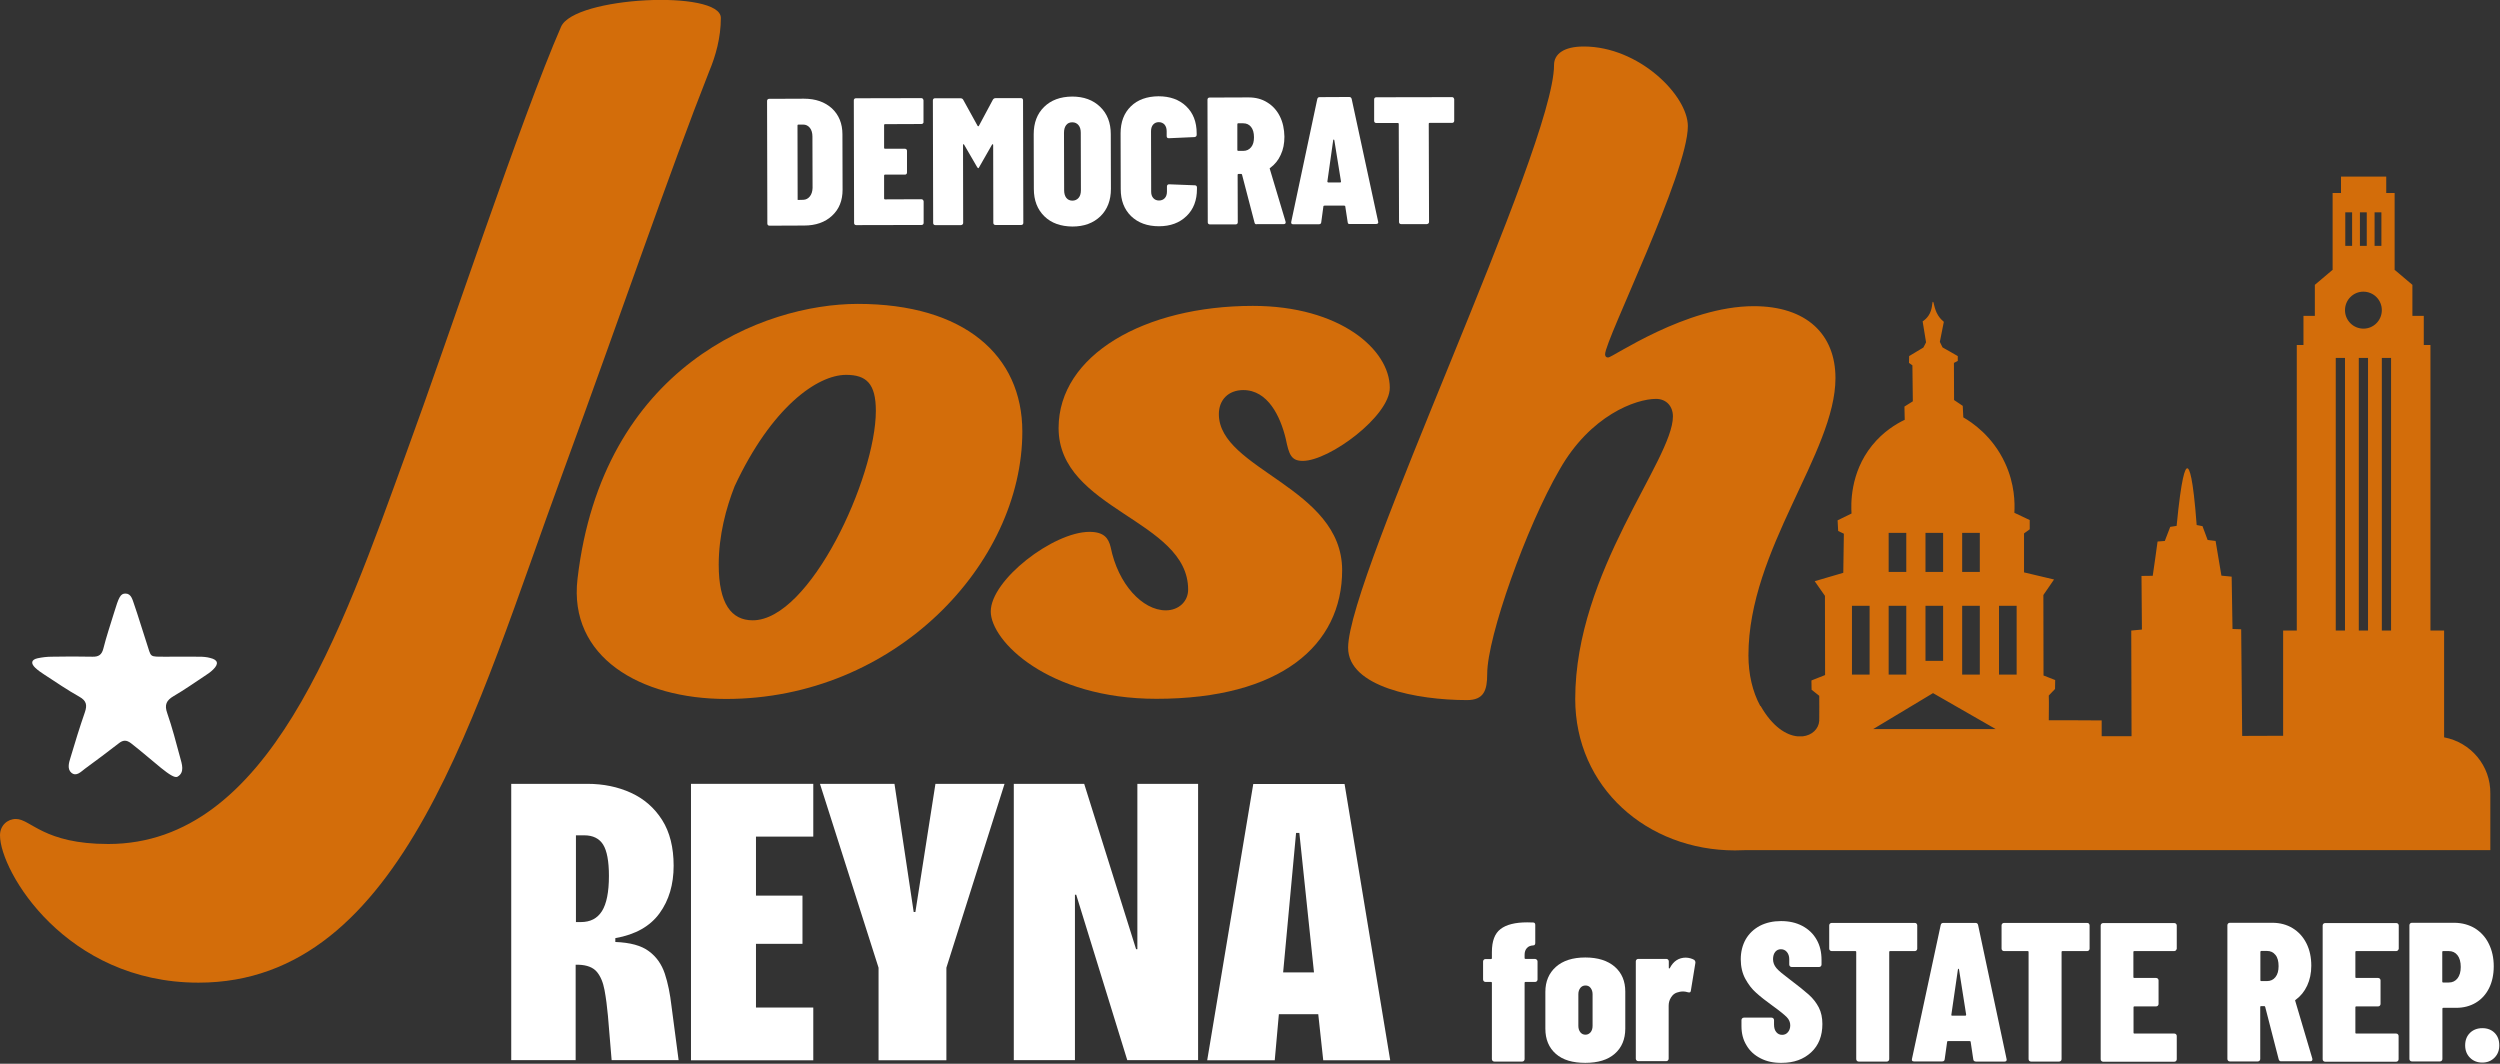
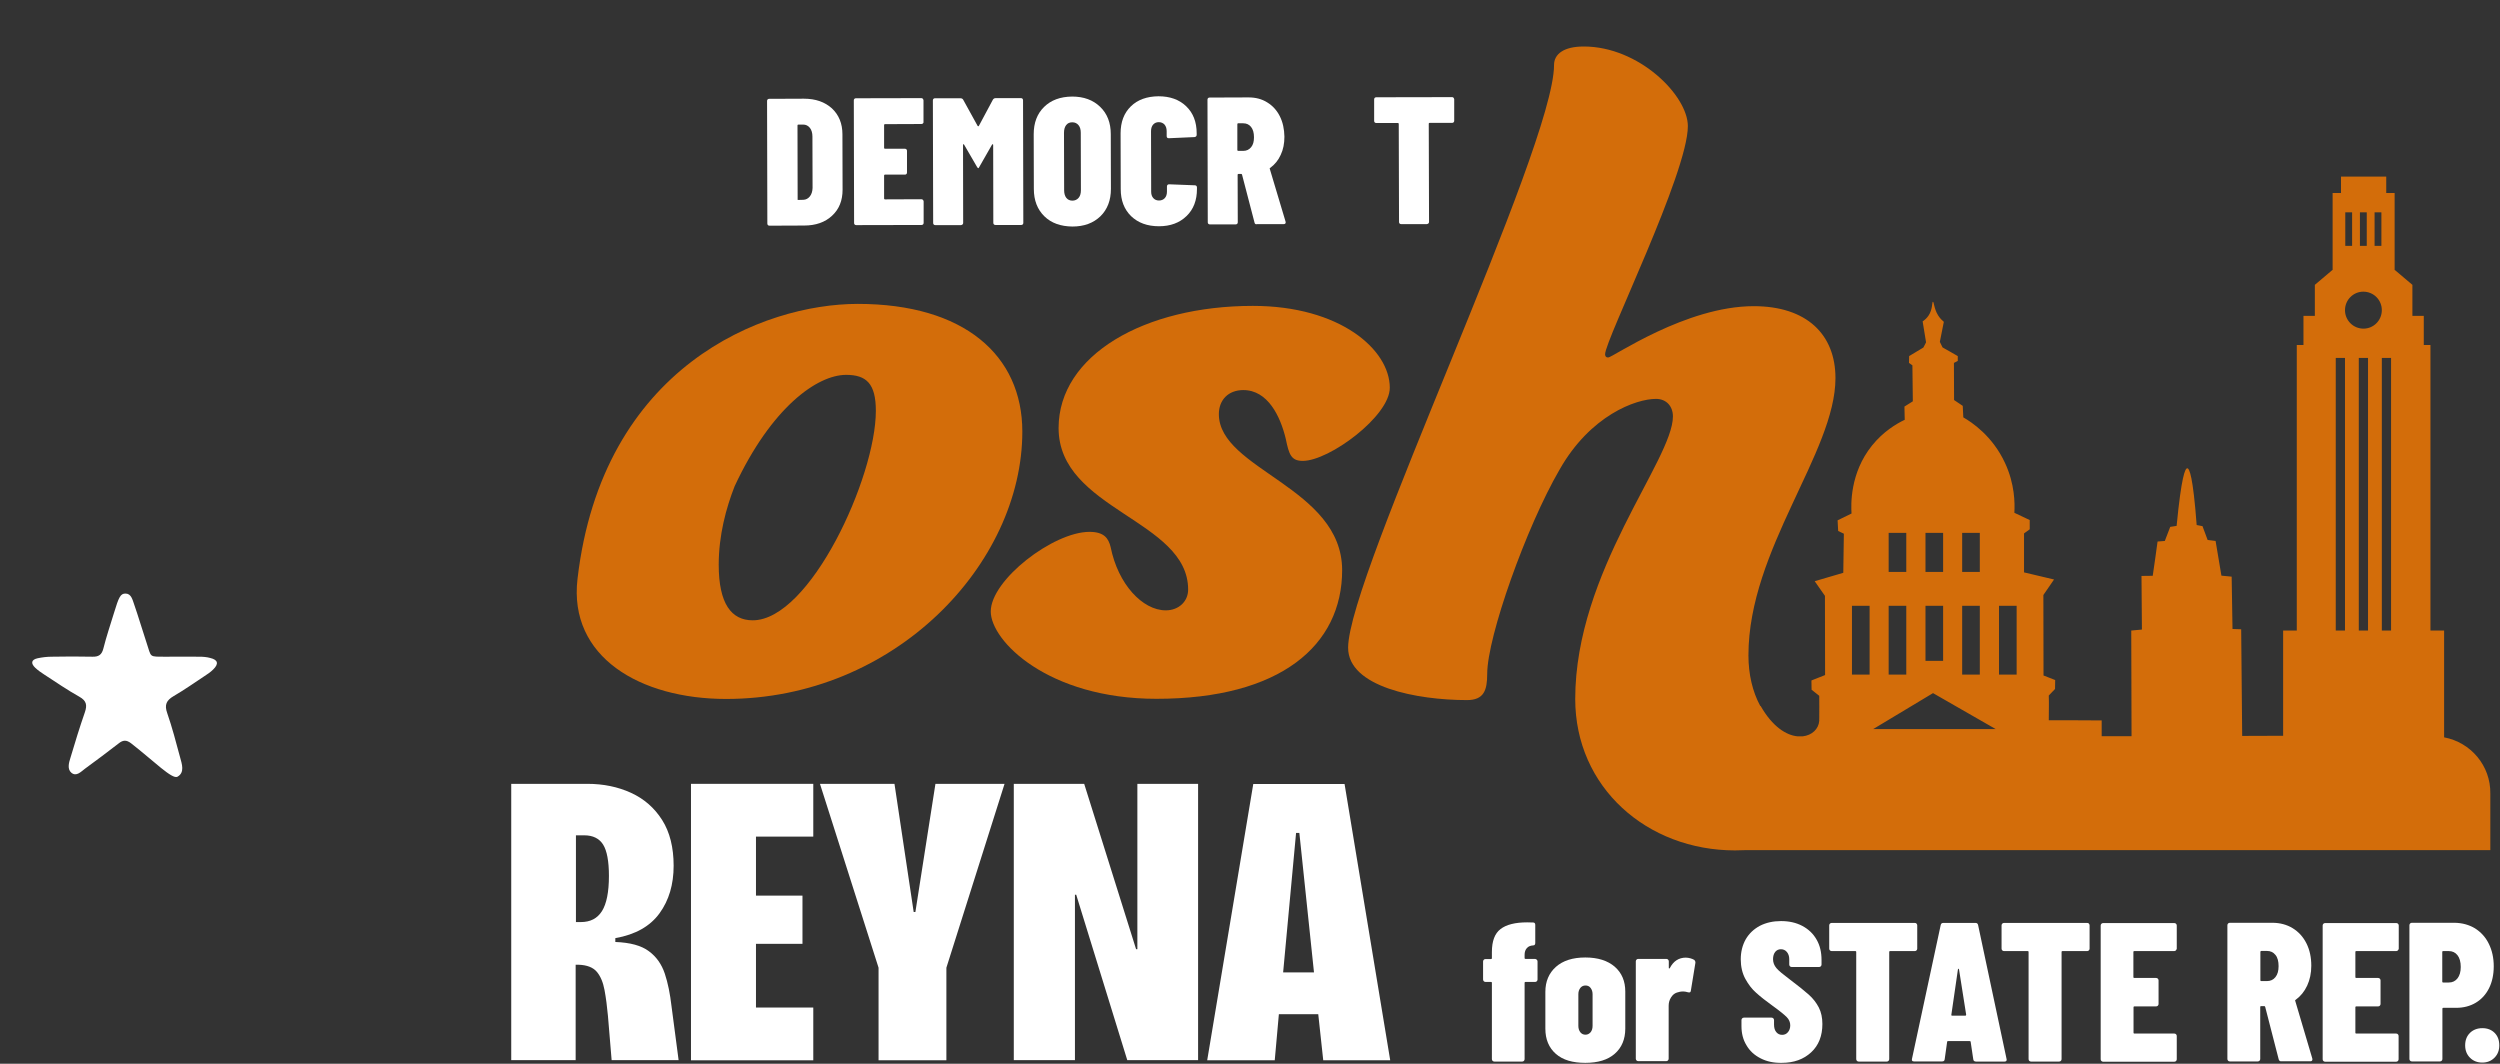
<svg xmlns="http://www.w3.org/2000/svg" width="1758" height="748" viewBox="0 0 1758 748" fill="none">
  <rect x="0" y="0" width="1758" height="748" fill="#333333" stroke="none" />
  <g clip-path="url(#clip0_1_2)">
    <path d="M540 158.3C539.7 158 539.6 157.6 539.6 157.2L539.4 71C539.4 70.6 539.5 70.2 539.8 69.9C540.1 69.6 540.5 69.5 540.9 69.5L565.3 69.4C573.5 69.4 580 71.7 585 76.2C589.9 80.8 592.4 86.9 592.4 94.4L592.5 133.4C592.5 141 590.1 147.1 585.1 151.7C580.2 156.3 573.6 158.6 565.5 158.6L541.1 158.7C540.7 158.7 540.3 158.6 540 158.3ZM561.4 140.6L565 140.5C566.8 140.4 568.3 139.6 569.5 138.1C570.7 136.6 571.3 134.6 571.4 132.2L571.3 96C571.3 93.5 570.7 91.4 569.5 89.9C568.3 88.4 566.7 87.6 564.8 87.6H561.4C561 87.6 560.8 87.8 560.8 88.2L560.9 140C560.7 140.3 560.9 140.6 561.4 140.6Z" fill="white" />
    <path d="M649 86.8C648.7 87.1 648.3 87.2 647.9 87.2L622.3 87.3C621.9 87.3 621.7 87.5 621.7 87.9V104C621.7 104.4 621.9 104.6 622.3 104.6H636.3C636.7 104.6 637.1 104.7 637.4 105C637.7 105.3 637.8 105.7 637.8 106.1V121.3C637.8 121.7 637.7 122.1 637.4 122.4C637.1 122.7 636.7 122.8 636.3 122.8H622.3C621.9 122.8 621.7 123 621.7 123.4V139.6C621.7 140 621.9 140.2 622.3 140.2L647.9 140.1C648.3 140.1 648.7 140.3 649 140.5C649.3 140.8 649.4 141.2 649.5 141.6V156.7C649.5 157.1 649.4 157.5 649.1 157.8C648.8 158.1 648.4 158.2 648 158.2L602.1 158.3C601.7 158.3 601.3 158.2 601 157.9C600.7 157.6 600.6 157.2 600.6 156.8L600.4 70.6C600.4 70.2 600.5 69.8 600.8 69.5C601.1 69.2 601.5 69.1 601.9 69.1L647.8 69C648.2 69 648.6 69.1 648.9 69.4C649.2 69.7 649.3 70.1 649.4 70.5V85.6C649.5 86.2 649.3 86.5 649 86.8Z" fill="white" />
    <path d="M700.2 69H717.9C718.3 69 718.7 69.1 719 69.4C719.3 69.7 719.4 70.1 719.4 70.5L719.6 156.7C719.6 157.1 719.5 157.5 719.2 157.8C718.9 158.1 718.5 158.2 718.1 158.2H700C699.6 158.2 699.2 158.1 698.9 157.8C698.6 157.5 698.5 157.1 698.5 156.7L698.4 102C698.4 101.7 698.3 101.5 698.1 101.4C697.9 101.4 697.8 101.5 697.6 101.7L688.7 117.3C688.4 118 688.1 118.3 687.9 118.3C687.7 118.3 687.4 118 687 117.3L678 101.8C677.8 101.5 677.7 101.4 677.5 101.4C677.3 101.4 677.2 101.6 677.2 101.9L677.3 156.7C677.3 157.1 677.2 157.5 676.9 157.8C676.6 158.1 676.2 158.2 675.8 158.3H657.7C657.3 158.3 656.9 158.2 656.6 157.9C656.3 157.6 656.2 157.2 656.2 156.8L656 70.6C656 70.2 656.1 69.8 656.4 69.5C656.7 69.2 657.1 69.1 657.5 69.1H675.4C676.2 69.1 676.9 69.4 677.3 70.1L687.5 88.6C687.8 88.9 688 88.9 688.3 88.6L698.2 70.1C698.6 69.4 699.3 69 700.2 69Z" fill="white" />
    <path d="M734.4 152.1C729.5 147.3 727 140.9 727 132.9L726.9 94.4C726.9 86.4 729.3 80 734.2 75.2C739.1 70.4 745.6 68 753.9 67.9C762.1 67.9 768.6 70.3 773.6 75.1C778.6 79.9 781.1 86.3 781.1 94.3L781.2 132.8C781.2 140.9 778.7 147.3 773.8 152.1C768.8 156.9 762.3 159.3 754.1 159.3C745.9 159.2 739.3 156.9 734.4 152.1ZM758.5 139.1C759.6 137.8 760.1 136 760.1 133.7L760 93.4C760 91.1 759.5 89.3 758.4 88C757.3 86.7 755.9 86 754 86C752.1 86 750.7 86.7 749.7 88C748.7 89.3 748.2 91.1 748.2 93.4L748.3 133.7C748.3 136 748.8 137.8 749.8 139.1C750.8 140.4 752.3 141.1 754.1 141.1C755.9 141.1 757.4 140.4 758.5 139.1Z" fill="white" />
    <path d="M795.4 152C790.5 147.2 788.1 140.9 788.1 133L788 93.8C788 85.8 790.4 79.5 795.2 74.8C800 70.1 806.5 67.8 814.6 67.7C822.7 67.7 829.2 70 834.1 74.7C839 79.4 841.5 85.7 841.5 93.7V94.8C841.5 95.2 841.4 95.6 841.1 95.9C840.8 96.2 840.4 96.3 840 96.4L821.9 97.2C820.9 97.2 820.4 96.7 820.4 95.7V92.3C820.4 90.3 819.9 88.8 818.9 87.6C817.9 86.5 816.5 85.9 814.8 85.9C813.2 85.9 811.9 86.5 810.9 87.6C809.9 88.7 809.4 90.3 809.4 92.3L809.5 134.8C809.5 136.7 810 138.2 811 139.3C812 140.4 813.3 141 815 141C816.7 141 818.1 140.4 819.1 139.3C820.1 138.2 820.6 136.6 820.6 134.8V131.1C820.6 130.7 820.7 130.3 821 130C821.3 129.7 821.7 129.6 822.1 129.6L840.2 130.3C840.6 130.3 841 130.4 841.3 130.7C841.6 131 841.7 131.4 841.7 131.8V132.9C841.7 140.8 839.3 147.2 834.4 151.9C829.5 156.7 823 159.1 815 159.1C806.8 159.1 800.3 156.7 795.4 152Z" fill="white" />
    <path d="M882.2 156.6L873.4 122.8C873.3 122.5 873.1 122.3 872.8 122.3H870.9C870.5 122.3 870.3 122.5 870.3 122.9L870.4 156.3C870.4 156.7 870.3 157.1 870 157.4C869.7 157.7 869.3 157.8 868.9 157.8H850.8C850.4 157.8 850 157.7 849.7 157.4C849.4 157.1 849.3 156.7 849.3 156.3L849.1 70.1C849.1 69.7 849.2 69.3 849.5 69C849.8 68.7 850.2 68.6 850.6 68.6L878 68.5C882.9 68.5 887.3 69.6 891.1 72C894.9 74.3 897.9 77.6 900 81.8C902.1 86 903.1 90.8 903.2 96.1C903.2 100.9 902.4 105.1 900.6 108.9C898.9 112.7 896.4 115.7 893.3 118C893.1 118.1 893 118.2 892.9 118.3C892.8 118.4 892.8 118.6 892.9 118.7L904 155.8L904.1 156.3C904.1 157.2 903.6 157.6 902.7 157.6H884.1C883 157.9 882.4 157.5 882.2 156.6ZM870.1 87.4V105.5C870.1 105.9 870.3 106.1 870.7 106.1H874.3C876.6 106.1 878.4 105.2 879.8 103.5C881.2 101.8 881.8 99.5 881.8 96.5C881.8 93.4 881.1 90.9 879.7 89.2C878.3 87.5 876.5 86.7 874.2 86.7H870.6C870.3 86.7 870.1 87 870.1 87.4Z" fill="white" />
-     <path d="M947.7 156.3L946 145.2C946 144.8 945.7 144.6 945.2 144.6H931.4C930.9 144.6 930.6 144.8 930.6 145.2L929.1 156.3C929 157.2 928.5 157.7 927.4 157.7H909.3C908.2 157.7 907.8 157.1 908 156L926.3 69.7C926.5 68.8 927 68.3 928 68.3L948.8 68.2C949.7 68.2 950.3 68.7 950.5 69.6L969.1 155.8L969.2 156.3C969.2 157.1 968.7 157.4 967.8 157.5H949.3C948.4 157.7 947.8 157.3 947.7 156.3ZM934 128.3H942.5C942.8 128.3 943 128.1 943 127.7L938.3 98.6C938.2 98.3 938.1 98.1 937.9 98.1C937.7 98.1 937.6 98.3 937.5 98.6L933.4 127.7C933.5 128.1 933.7 128.3 934 128.3Z" fill="white" />
    <path d="M1022.1 68.7C1022.4 69 1022.5 69.4 1022.6 69.8V84.9C1022.6 85.3 1022.5 85.7 1022.2 86C1021.9 86.3 1021.5 86.4 1021.1 86.4H1005.3C1004.9 86.4 1004.7 86.6 1004.7 87L1004.9 156C1004.9 156.4 1004.8 156.8 1004.5 157.1C1004.2 157.4 1003.8 157.5 1003.4 157.6H985.3C984.9 157.6 984.5 157.5 984.2 157.2C983.9 156.9 983.8 156.5 983.8 156.1L983.6 87.1C983.6 86.7 983.4 86.5 983 86.5H967.8C967.4 86.5 967 86.4 966.7 86.1C966.4 85.8 966.3 85.4 966.3 85V69.9C966.3 69.5 966.4 69.1 966.7 68.8C967 68.5 967.4 68.4 967.8 68.4L1021.2 68.3C1021.4 68.3 1021.8 68.4 1022.1 68.7Z" fill="white" />
    <path d="M359.5 745.6V551.2H413.1C424.3 551.2 434.5 553.3 443.7 557.5C452.9 561.7 460.2 568.1 465.6 576.6C471 585.1 473.7 595.9 473.7 608.8C473.7 622 470.4 633.1 463.8 642.2C457.2 651.3 446.9 657.2 432.7 659.7V662.4C443.1 662.8 451 664.9 456.3 668.9C461.6 672.8 465.3 678.1 467.5 684.7C469.7 691.3 471.2 698.9 472.2 707.5L477.2 745.5H430.1L427.5 714.3C426.9 707.6 426.1 701.6 425.1 696.2C424.1 690.8 422.3 686.5 419.7 683.4C417.1 680.3 412.8 678.6 406.9 678.4H404.8V745.5H359.5V745.6ZM404.9 648.4H408.4C415.1 648.4 420 645.9 423.3 640.7C426.5 635.6 428.2 627.4 428.2 616C428.2 605.6 426.8 598.2 424.1 593.9C421.4 589.6 416.9 587.4 410.9 587.4H405V648.4H404.9Z" fill="white" />
    <path d="M485.9 745.6V551.2H571.9V588.3H531.6V629.8H564.3V663.7H531.6V708.5H571.9V745.6H485.9Z" fill="white" />
    <path d="M617.8 745.6V680.5L576.6 551.2H629L642.5 641.3H643.7L657.8 551.2H706.4L665.5 680.5V745.6H617.8Z" fill="white" />
    <path d="M712.9 745.6V551.2H762.4L798.9 667.5H799.8V551.2H842.5V745.5H792.7L756.8 629.2H755.9V745.5H712.9V745.6Z" fill="white" />
    <path d="M848.9 745.6L881.3 551.3H945.5L977.6 745.6H930.5L927 713.2H899.3L896.4 745.6H848.9ZM911.4 585.7L902.3 683.8H924L913.7 585.7H911.4Z" fill="white" />
-     <path d="M506.9 12.6C506.9 -7.4 403.5 -2.5 394.5 18.9C366.1 84.1 315.8 236.6 285.9 318C239.6 445.4 188.8 593.5 76.1 593.5C30.6 593.5 21.6 575.9 11.2 575.9C5.2 575.9 0 580.5 0 587.4C0 612.7 46.3 691 139.6 691C283.7 691 334.4 499.2 395.7 332.6C436.8 220.6 471.1 120 498.7 50.2C503.2 39.5 506.9 26.5 506.9 12.6Z" fill="#D36D0A" />
    <path d="M603.2 213.7C536.8 213.7 423.5 257.6 406.1 407.1C399.7 462 450.2 491.5 510.6 491.5C629.3 491.5 718.9 396.4 718.9 303.5C718.9 249.8 677.9 213.7 603.2 213.7ZM529.3 436.2C514.4 436.2 505.4 424.7 505.4 397.1C505.4 376.4 510.6 357.2 516.6 341.9C542.6 286.2 574.8 263.6 595 263.6C609.2 263.6 615.9 269.7 615.9 288.9C615.9 335.7 569.6 436.2 529.3 436.2Z" fill="#D36D0A" />
    <path d="M857.1 291.2C857.1 281.2 863.8 274.3 874.3 274.3C891.5 274.3 900.4 292.7 904.2 308.8C906.4 319.5 907.9 324.1 916.1 324.1C934.8 324.1 977.3 292.6 977.3 272.7C977.3 245.8 942.2 215.1 881 215.1C804.9 215.1 744.4 249.6 744.4 301C744.4 358.6 835.5 365.5 835.5 414.6C835.5 423 828.8 429.2 819.8 429.2C803.4 429.2 786.2 410.8 781 384.7C779.5 378.6 776.5 374 766.1 374C740.7 374 696.7 407.8 696.7 430C696.7 450.7 737 491.4 813.2 491.4C900.5 491.4 943.8 453.8 943.8 400.9C943.7 342.6 857.1 330.3 857.1 291.2Z" fill="#D36D0A" />
    <path d="M1718.7 518.5V443.4H1709.1V242.6H1704.4V222.1H1696.4V200.3L1684.1 189.9H1683.9V135.7H1678V124.2H1646.2V135.7H1640.3V189.9H1640.1L1627.8 200.3V222.1H1619.8V242.6H1615.1V443.4H1605.5V517.4C1595.9 517.4 1584.8 517.5 1576.7 517.5C1576.5 492.5 1576.2 467.5 1576 442.5C1574 442.4 1572 442.4 1569.9 442.3C1569.7 430 1569.5 417.7 1569.3 405.5C1566.9 405.3 1564.5 405.1 1562.1 404.8L1558 380.4C1556.1 380.2 1554.3 380 1552.4 379.7C1551.2 376.5 1550 373.2 1548.8 370C1547.4 369.7 1546.1 369.5 1544.7 369.2C1542.1 334.7 1539.6 329.4 1538.1 329.3C1536.6 329.3 1534 334.7 1530.6 369.8C1529.1 370 1527.6 370.3 1526.1 370.5C1524.8 373.8 1523.6 377.1 1522.3 380.4C1520.6 380.5 1518.9 380.6 1517.2 380.8C1516.1 388.8 1515 396.9 1513.8 404.9C1511.2 404.9 1508.5 405 1505.9 405C1506 417.6 1506.1 430.1 1506.2 442.7C1503.7 442.9 1501.2 443.2 1498.7 443.4L1498.9 517.7H1477.9C1477.9 514.1 1477.9 510.5 1477.9 506.6C1463.8 506.4 1439 506.5 1440.7 506.5C1440.7 500.7 1440.9 494.3 1440.7 489.1C1442.3 487.6 1443.5 486 1445.1 484.5L1445.2 478.2C1442.5 477.1 1439.7 476 1437 475C1437 456.1 1436.9 437.2 1436.9 418.4C1439.4 414.8 1441.9 411.2 1444.4 407.5C1437.4 405.8 1430.3 404.2 1423.3 402.5C1423.3 393.4 1423.3 384.2 1423.3 375.1C1424.6 374.1 1426 373.2 1427.3 372.2V365.7C1423.7 364 1420.1 362.3 1416.5 360.6C1416.9 353.8 1416.8 340.3 1409.9 325.5C1401.1 306.5 1386.4 296.8 1380.6 293.5C1380.5 290.8 1380.3 288.1 1380.2 285.4C1378.2 284 1376.1 282.7 1374.1 281.3C1374.1 272.6 1374.1 263.9 1374 255.2C1374.9 254.7 1375.8 254.3 1376.7 253.8C1376.7 252.7 1376.7 251.5 1376.7 250.4C1373.2 248.3 1369.6 246.4 1366 244.3C1365.4 243 1364.7 241.7 1364.1 240.4C1365 235.7 1366 231 1366.9 226.3C1365.8 225.4 1364.2 223.9 1362.9 221.8C1359.9 217 1360 212.1 1359.2 212.2C1358.5 212.2 1359.2 217.4 1356.1 222C1354.8 223.9 1353.2 225.2 1352 226L1354.4 240.7C1353.8 241.9 1353.2 243.2 1352.5 244.4C1349.2 246.4 1345.8 248.4 1342.5 250.4C1342.5 252 1342.5 253.6 1342.4 255.2C1343.2 255.8 1344 256.3 1344.8 256.9C1344.9 265.3 1345 273.8 1345.1 282.2L1339.2 285.9C1339.3 289 1339.3 292.1 1339.4 295.2C1333.5 298 1324.3 303.5 1316.4 313.3C1300.8 332.7 1301.6 355 1302 361.1L1292.2 365.9C1292.3 368.4 1292.4 370.9 1292.6 373.4C1293.9 374 1295.3 374.7 1296.6 375.3C1296.5 384.5 1296.3 393.7 1296.2 402.8C1289.5 404.8 1282.8 406.7 1276.1 408.7C1278.5 412.1 1280.9 415.5 1283.3 419C1283.3 437.6 1283.4 456.1 1283.4 474.7C1280.2 476 1277 477.2 1273.8 478.5C1273.8 480.6 1273.9 482.8 1273.9 485C1275.5 486.4 1277.7 487.9 1279.3 489.3C1279.4 494.2 1279.3 499.8 1279.3 505.2C1279.3 505.7 1279.2 506.3 1279.3 506.8C1278.9 512.6 1274.2 517.1 1267.6 517.8H1264.1C1256.2 517.1 1246.4 511.1 1238 496.3L1237.9 496.6C1232.3 486.3 1229.5 474 1229.5 460.8C1229.5 386.4 1290.7 318.1 1290.7 265.9C1290.7 235.2 1270.5 215.3 1233.2 215.3C1185.4 215.3 1133.9 251.4 1130.9 251.4C1129.4 251.4 1128.7 250.6 1128.7 249.1C1128.7 239.1 1186.9 121.7 1186.9 88.7C1186.9 67.2 1152.6 32.7 1113.7 32.7C1099.5 32.7 1092.8 38.1 1092.8 45.7C1092.8 104 948 404.8 948 455.5C948 483.1 996.5 492.3 1031.6 492.3C1043.5 492.3 1045.8 485.4 1045.8 473.9C1045.8 447.8 1073.4 370.3 1096.6 330.4C1118.3 292 1150.4 280.5 1164.5 280.5C1172 280.5 1176.4 285.9 1176.4 292.8C1176.4 323.5 1107.7 401.8 1107.7 491.5C1107.7 553.7 1158.2 598 1220.1 598C1222.8 598 1225.4 597.9 1228 597.8H1751.2V558.1C1751.5 538.4 1737.4 522 1718.7 518.5ZM1314.7 474.4H1302.3V426H1314.7V474.4ZM1379.8 374.7H1392.2V402.2H1379.8V374.7ZM1379.8 426H1392.2V474.4H1379.8V426ZM1354 374.7H1366.4V402.2H1354V374.7ZM1366.4 426V464.7H1354V426H1366.4ZM1328.1 374.7H1340.5V402.2H1328.1V374.7ZM1328.1 426H1340.5V474.4H1328.1V426ZM1317.2 512.7L1359.3 487.4L1403.4 512.7H1317.2ZM1418.1 474.4H1405.7V426H1418.1V474.4ZM1674.6 149.3V172.9H1669.8V149.3H1674.6ZM1664.3 149.3V172.9H1659.5V149.3H1664.3ZM1654 149.3V172.9H1649.2V149.3H1654ZM1642.5 443.4V251.7H1649V443.4H1642.5ZM1658.7 443.4V251.7H1665.2V443.4H1658.7ZM1662 231.1C1654.8 231.1 1649 225.3 1649 218.1C1649 210.9 1654.8 205.1 1661.9 205.1C1669.1 205.1 1674.9 210.9 1674.9 218.1C1674.9 225.3 1669.1 231.1 1662 231.1ZM1674.9 443.4V251.7H1681.4V443.4H1674.9Z" fill="#D36D0A" />
    <path d="M1080.7 674.9C1081 675.2 1081.2 675.6 1081.2 676.1V688.8C1081.2 689.3 1081 689.7 1080.7 690C1080.4 690.3 1080 690.5 1079.5 690.5H1072.8C1072.3 690.5 1072.1 690.7 1072.1 691.2V744.8C1072.1 745.3 1071.9 745.7 1071.6 746C1071.3 746.3 1070.9 746.5 1070.4 746.5H1050.8C1050.3 746.5 1049.9 746.3 1049.6 746C1049.3 745.7 1049.1 745.3 1049.1 744.8V691.2C1049.1 690.7 1048.9 690.5 1048.4 690.5H1044.6C1044.1 690.5 1043.7 690.3 1043.4 690C1043.1 689.7 1042.9 689.3 1042.9 688.8V676.1C1042.9 675.6 1043.1 675.2 1043.4 674.9C1043.7 674.6 1044.1 674.4 1044.6 674.4H1048.4C1048.9 674.4 1049.1 674.2 1049.1 673.7V669.5C1049.1 661.8 1051.1 656.4 1055.2 653.3C1059.2 650.2 1065.5 648.6 1073.9 648.6L1078.1 648.7C1079.1 648.7 1079.6 649.3 1079.6 650.4V663.1C1079.6 664.2 1079.1 664.8 1078.2 664.8C1076.3 664.9 1074.7 665.5 1073.7 666.7C1072.6 667.9 1072.1 669.5 1072.1 671.4V673.6C1072.1 674.1 1072.3 674.3 1072.8 674.3H1079.5C1080 674.4 1080.4 674.6 1080.7 674.9Z" fill="white" />
    <path d="M1094.1 741.1C1089.2 736.8 1086.7 730.9 1086.7 723.4V697.4C1086.7 690.2 1089.2 684.3 1094.1 679.9C1099.1 675.5 1105.9 673.3 1114.8 673.3C1123.6 673.3 1130.5 675.5 1135.5 679.8C1140.5 684.2 1142.9 690 1142.9 697.3V723.3C1142.9 730.8 1140.4 736.7 1135.5 741C1130.6 745.3 1123.7 747.4 1114.8 747.4C1105.9 747.4 1099 745.4 1094.1 741.1ZM1118.5 725.9C1119.4 724.8 1119.9 723.3 1119.9 721.4V699.1C1119.9 697.3 1119.4 695.9 1118.5 694.7C1117.6 693.5 1116.4 693 1114.9 693C1113.4 693 1112.2 693.6 1111.3 694.7C1110.4 695.9 1109.9 697.3 1109.9 699.1V721.4C1109.9 723.3 1110.4 724.7 1111.3 725.9C1112.2 727 1113.4 727.6 1114.9 727.6C1116.4 727.6 1117.5 727 1118.5 725.9Z" fill="white" />
    <path d="M1191.4 675C1192 675.6 1192.3 676.3 1192.2 677.1L1189 696.7C1188.9 697.7 1188.3 698.1 1187.1 697.8C1185.8 697.4 1184.6 697.2 1183.6 697.2C1182 697.2 1180.5 697.5 1179.1 698C1177.4 698.6 1176.1 699.7 1175 701.5C1173.9 703.3 1173.4 705.2 1173.4 707.3V744.5C1173.4 745 1173.2 745.4 1172.9 745.7C1172.6 746 1172.2 746.2 1171.7 746.2H1152C1151.5 746.2 1151.1 746 1150.8 745.7C1150.5 745.4 1150.3 745 1150.3 744.5V676C1150.3 675.5 1150.5 675.1 1150.8 674.8C1151.1 674.5 1151.5 674.3 1152 674.3H1171.8C1172.3 674.3 1172.7 674.5 1173 674.8C1173.3 675.1 1173.5 675.5 1173.5 676V680.5C1173.5 680.9 1173.6 681.1 1173.7 681.1C1173.8 681.1 1174 681 1174.2 680.8C1176.7 675.9 1180.5 673.4 1185.5 673.4C1187.7 673.5 1189.7 674 1191.4 675Z" fill="white" />
    <path d="M1238 744.2C1233.7 742 1230.4 739 1228.1 735C1225.7 731.1 1224.6 726.6 1224.6 721.6V717.3C1224.6 716.8 1224.8 716.4 1225.1 716.1C1225.4 715.8 1225.8 715.6 1226.3 715.6H1245.8C1246.3 715.6 1246.7 715.8 1247 716.1C1247.3 716.4 1247.5 716.8 1247.5 717.3V720.5C1247.5 722.7 1248 724.5 1249.1 725.8C1250.2 727.1 1251.5 727.7 1253.2 727.7C1254.9 727.7 1256.2 727.1 1257.3 725.8C1258.4 724.5 1258.9 722.9 1258.9 721C1258.9 718.9 1258.1 716.9 1256.4 715.2C1254.7 713.5 1251.4 710.8 1246.4 707.2C1241.8 703.9 1238 700.9 1235 698.2C1232 695.6 1229.5 692.3 1227.3 688.3C1225.2 684.4 1224.1 679.8 1224.1 674.6C1224.1 669.3 1225.3 664.6 1227.6 660.5C1230 656.4 1233.3 653.3 1237.6 651C1241.9 648.8 1246.9 647.7 1252.4 647.7C1258.1 647.7 1263 648.8 1267.4 651.1C1271.7 653.4 1275.1 656.6 1277.4 660.7C1279.8 664.8 1280.9 669.6 1280.9 675V678.3C1280.9 678.8 1280.7 679.2 1280.4 679.5C1280.1 679.8 1279.7 680 1279.2 680H1259.9C1259.4 680 1259 679.8 1258.7 679.5C1258.4 679.2 1258.2 678.8 1258.2 678.3V674.4C1258.2 672.4 1257.6 670.7 1256.5 669.4C1255.4 668.1 1254 667.5 1252.3 667.5C1250.6 667.5 1249.3 668.2 1248.3 669.4C1247.3 670.7 1246.8 672.4 1246.8 674.5C1246.8 676.8 1247.6 678.9 1249.2 680.8C1250.8 682.7 1254 685.3 1258.8 688.9C1264.6 693.3 1269 696.8 1272 699.5C1275 702.2 1277.3 705.2 1279 708.5C1280.7 711.8 1281.5 715.7 1281.5 720.1C1281.5 728.4 1278.9 735.1 1273.6 740C1268.3 744.9 1261.5 747.4 1252.9 747.4C1247.2 747.5 1242.2 746.4 1238 744.2Z" fill="white" />
    <path d="M1347.7 649.5C1348 649.8 1348.2 650.2 1348.2 650.7V667.1C1348.2 667.6 1348 668 1347.7 668.3C1347.4 668.6 1347 668.8 1346.5 668.8H1329.2C1328.7 668.8 1328.5 669 1328.5 669.5V744.8C1328.5 745.3 1328.3 745.7 1328 746C1327.7 746.3 1327.3 746.5 1326.8 746.5H1307C1306.5 746.5 1306.1 746.3 1305.8 746C1305.5 745.7 1305.3 745.3 1305.3 744.8V669.5C1305.3 669 1305.1 668.8 1304.6 668.8H1288C1287.5 668.8 1287.1 668.6 1286.8 668.3C1286.5 668 1286.3 667.6 1286.3 667.1V650.7C1286.3 650.2 1286.5 649.8 1286.8 649.5C1287.1 649.2 1287.5 649 1288 649H1346.3C1347 649 1347.4 649.1 1347.7 649.5Z" fill="white" />
    <path d="M1387.6 744.9L1385.8 732.8C1385.8 732.3 1385.5 732.1 1385 732.1H1370C1369.4 732.1 1369.2 732.3 1369.2 732.8L1367.5 744.9C1367.4 745.9 1366.8 746.4 1365.7 746.4H1345.9C1344.7 746.4 1344.2 745.8 1344.5 744.6L1364.7 650.5C1364.9 649.5 1365.5 649 1366.5 649H1389.2C1390.2 649 1390.8 649.5 1391 650.5L1411 744.6L1411.1 745.2C1411.1 746 1410.6 746.5 1409.6 746.5H1389.4C1388.3 746.4 1387.7 745.9 1387.6 744.9ZM1372.7 714.2H1382C1382.4 714.2 1382.6 714 1382.6 713.5L1377.6 681.8C1377.5 681.4 1377.4 681.2 1377.2 681.2C1377 681.2 1376.9 681.4 1376.8 681.8L1372.2 713.5C1372.1 714 1372.3 714.2 1372.7 714.2Z" fill="white" />
    <path d="M1468.9 649.5C1469.2 649.8 1469.4 650.2 1469.4 650.7V667.1C1469.4 667.6 1469.2 668 1468.9 668.3C1468.6 668.6 1468.2 668.8 1467.7 668.8H1450.4C1449.9 668.8 1449.7 669 1449.7 669.5V744.8C1449.7 745.3 1449.5 745.7 1449.2 746C1448.9 746.3 1448.5 746.5 1448 746.5H1428.2C1427.7 746.5 1427.3 746.3 1427 746C1426.7 745.7 1426.5 745.3 1426.5 744.8V669.5C1426.5 669 1426.3 668.8 1425.8 668.8H1409.2C1408.7 668.8 1408.3 668.6 1408 668.3C1407.7 668 1407.5 667.6 1407.5 667.1V650.7C1407.5 650.2 1407.7 649.8 1408 649.5C1408.3 649.2 1408.7 649 1409.2 649H1467.5C1468.2 649 1468.6 649.1 1468.9 649.5Z" fill="white" />
    <path d="M1530.1 668.3C1529.8 668.6 1529.4 668.8 1528.9 668.8H1500.9C1500.4 668.8 1500.2 669 1500.2 669.5V687C1500.2 687.5 1500.4 687.7 1500.9 687.7H1516.2C1516.7 687.7 1517.1 687.9 1517.4 688.2C1517.7 688.5 1517.9 688.9 1517.9 689.4V706C1517.9 706.5 1517.7 706.9 1517.4 707.2C1517.1 707.5 1516.7 707.7 1516.2 707.7H1501C1500.5 707.7 1500.3 707.9 1500.3 708.4V726.1C1500.3 726.6 1500.5 726.8 1501 726.8H1529C1529.5 726.8 1529.9 727 1530.2 727.3C1530.5 727.6 1530.7 728 1530.7 728.5V744.9C1530.7 745.4 1530.5 745.8 1530.2 746.1C1529.9 746.4 1529.5 746.6 1529 746.6H1478.9C1478.4 746.6 1478 746.4 1477.7 746.1C1477.4 745.8 1477.2 745.4 1477.2 744.9V650.8C1477.2 650.3 1477.4 649.9 1477.7 649.6C1478 649.3 1478.4 649.1 1478.9 649.1H1529C1529.5 649.1 1529.9 649.3 1530.2 649.6C1530.5 649.9 1530.7 650.3 1530.7 650.8V667.2C1530.6 667.5 1530.4 667.9 1530.1 668.3Z" fill="white" />
    <path d="M1602.4 745L1592.9 708.1C1592.8 707.7 1592.6 707.5 1592.2 707.5H1590.1C1589.6 707.5 1589.4 707.7 1589.4 708.2V744.7C1589.4 745.2 1589.2 745.6 1588.9 745.9C1588.6 746.2 1588.2 746.4 1587.7 746.4H1568C1567.5 746.4 1567.1 746.2 1566.8 745.9C1566.5 745.6 1566.3 745.2 1566.3 744.7V650.6C1566.3 650.1 1566.5 649.7 1566.8 649.4C1567.1 649.1 1567.5 648.9 1568 648.9H1597.9C1603.3 648.9 1608.1 650.2 1612.2 652.7C1616.4 655.3 1619.6 658.8 1621.9 663.4C1624.2 668 1625.3 673.2 1625.3 679.1C1625.3 684.3 1624.3 689 1622.4 693.1C1620.5 697.2 1617.8 700.5 1614.4 703C1614.2 703.1 1614.1 703.2 1614 703.3C1613.9 703.4 1613.9 703.6 1614 703.8L1626 744.3L1626.1 744.9C1626.1 745.8 1625.6 746.3 1624.6 746.3H1604.3C1603.3 746.4 1602.7 745.9 1602.4 745ZM1589.5 669.4V689.2C1589.5 689.7 1589.7 689.9 1590.2 689.9H1594.1C1596.6 689.9 1598.6 689 1600.1 687.1C1601.6 685.2 1602.3 682.7 1602.3 679.4C1602.3 676 1601.6 673.3 1600.1 671.5C1598.6 669.6 1596.6 668.7 1594.1 668.7H1590.2C1589.7 668.7 1589.5 669 1589.5 669.4Z" fill="white" />
    <path d="M1686.2 668.3C1685.9 668.6 1685.5 668.8 1685 668.8H1657C1656.5 668.8 1656.3 669 1656.3 669.5V687C1656.3 687.5 1656.5 687.7 1657 687.7H1672.3C1672.8 687.7 1673.2 687.9 1673.5 688.2C1673.8 688.5 1674 688.9 1674 689.4V706C1674 706.5 1673.8 706.9 1673.5 707.2C1673.2 707.5 1672.8 707.7 1672.3 707.7H1657C1656.5 707.7 1656.3 707.9 1656.3 708.4V726.1C1656.3 726.6 1656.5 726.8 1657 726.8H1685C1685.5 726.8 1685.9 727 1686.2 727.3C1686.5 727.6 1686.7 728 1686.7 728.5V744.9C1686.7 745.4 1686.5 745.8 1686.2 746.1C1685.9 746.4 1685.5 746.6 1685 746.6H1635C1634.5 746.6 1634.1 746.4 1633.8 746.1C1633.5 745.8 1633.3 745.4 1633.3 744.9V650.8C1633.3 650.3 1633.5 649.9 1633.8 649.6C1634.1 649.3 1634.5 649.1 1635 649.1H1685.1C1685.6 649.1 1686 649.3 1686.3 649.6C1686.6 649.9 1686.8 650.3 1686.8 650.8V667.2C1686.7 667.5 1686.6 667.9 1686.2 668.3Z" fill="white" />
    <path d="M1740.4 652.8C1744.5 655.4 1747.8 658.9 1750.1 663.6C1752.4 668.2 1753.6 673.5 1753.6 679.5C1753.6 685.3 1752.5 690.5 1750.3 694.9C1748.1 699.3 1745 702.7 1741 705.1C1737 707.5 1732.4 708.7 1727.2 708.7H1718.2C1717.7 708.7 1717.5 708.9 1717.5 709.4V744.7C1717.5 745.2 1717.3 745.6 1717 745.9C1716.7 746.2 1716.3 746.4 1715.8 746.4H1696C1695.5 746.4 1695.1 746.2 1694.8 745.9C1694.5 745.6 1694.3 745.2 1694.3 744.7V650.6C1694.3 650.1 1694.5 649.7 1694.8 649.4C1695.1 649.1 1695.5 648.9 1696 648.9H1726.1C1731.5 649 1736.2 650.3 1740.4 652.8ZM1728.1 688C1729.6 686.1 1730.4 683.4 1730.4 680C1730.4 676.4 1729.6 673.6 1728.1 671.7C1726.6 669.8 1724.6 668.8 1722 668.8H1718.1C1717.6 668.8 1717.4 669 1717.4 669.5V690.2C1717.4 690.7 1717.6 690.9 1718.1 690.9H1722C1724.6 690.9 1726.6 689.9 1728.1 688Z" fill="white" />
    <path d="M1736.9 743.8C1734.6 741.5 1733.5 738.6 1733.5 735.1C1733.5 731.5 1734.6 728.6 1736.9 726.3C1739.2 724.1 1742.1 723 1745.6 723C1749.1 723 1752 724.1 1754.2 726.3C1756.4 728.5 1757.5 731.4 1757.5 735.1C1757.5 738.6 1756.4 741.5 1754.1 743.8C1751.8 746.1 1749 747.2 1745.5 747.2C1742.1 747.2 1739.2 746.1 1736.9 743.8Z" fill="white" />
    <path d="M92.2 522.7C88.8 520.1 86.4 520.4 83.4 522.8C75.6 528.8 67.7 534.8 59.7 540.6C56.9 542.7 53.7 546.3 50.2 543.4C47.2 540.9 48.4 536.4 49.5 533C52.7 522.2 56 511.5 59.7 500.8C61.4 495.8 60.8 492.8 55.9 490C47.3 485.2 39.2 479.6 30.9 474.2C28.7 472.8 26.6 471.3 24.7 469.5C21.6 466.5 21.9 463.9 26.4 462.9C29.7 462.2 33 461.8 36.4 461.8C46 461.6 55.5 461.6 65.1 461.8C69.4 461.9 71.6 460.4 72.7 456C74.8 447.6 77.6 439.4 80.1 431.2C83.6 419.7 84.7 417.3 88.4 417.4C92.3 417.5 93.2 421.8 94.3 424.9C97.4 433.8 100 442.8 103 451.8C106.7 462.7 104.3 461.7 116.9 461.8C124.7 461.8 132.4 461.7 140.2 461.8C142.8 461.8 145.4 462 147.9 462.7C153.3 464 154 466.8 149.9 470.8C148.1 472.6 145.9 474.1 143.7 475.5C136.6 480.2 129.5 485.2 122.1 489.5C117 492.5 115.5 495.6 117.6 501.5C121.1 511.6 123.8 522 126.6 532.4C127.9 537.2 130.1 543.2 124.8 546.2C121 548.2 108.6 535.5 92.2 522.7Z" fill="white" />
  </g>
  <defs>
    <clipPath id="clip0_1_2">
      <rect width="1757.5" height="747.5" fill="white" />
    </clipPath>
  </defs>
</svg>